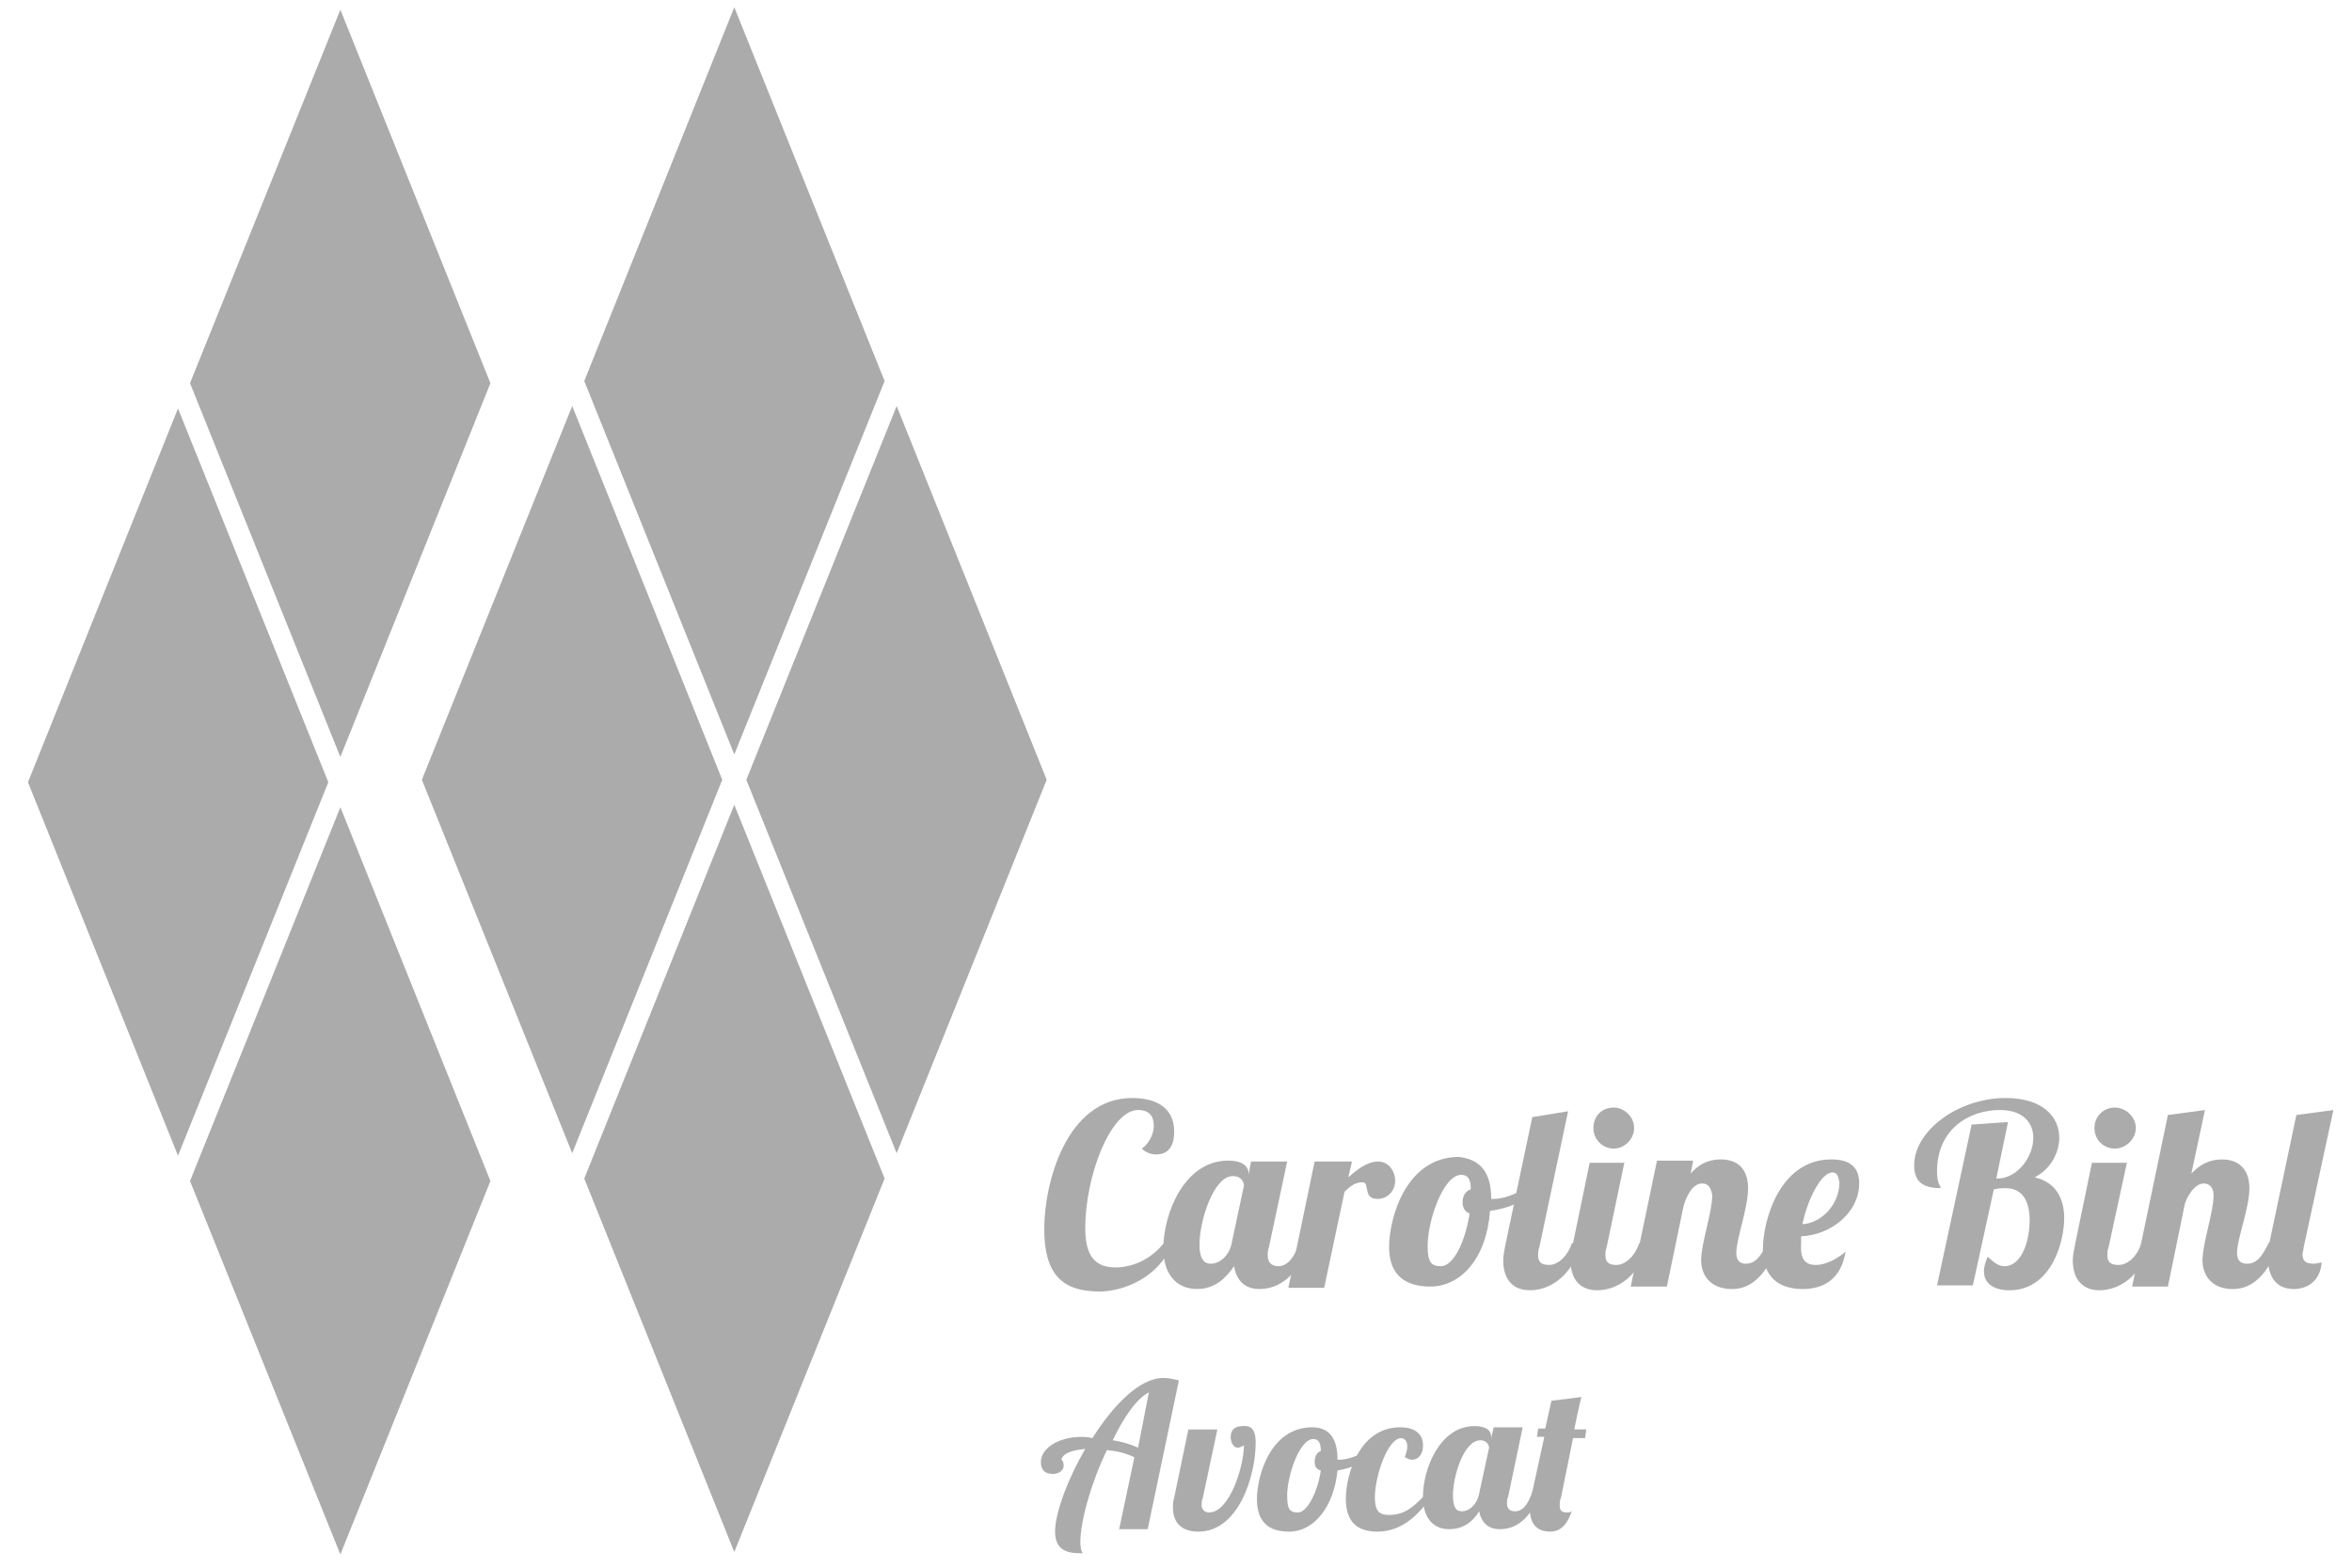
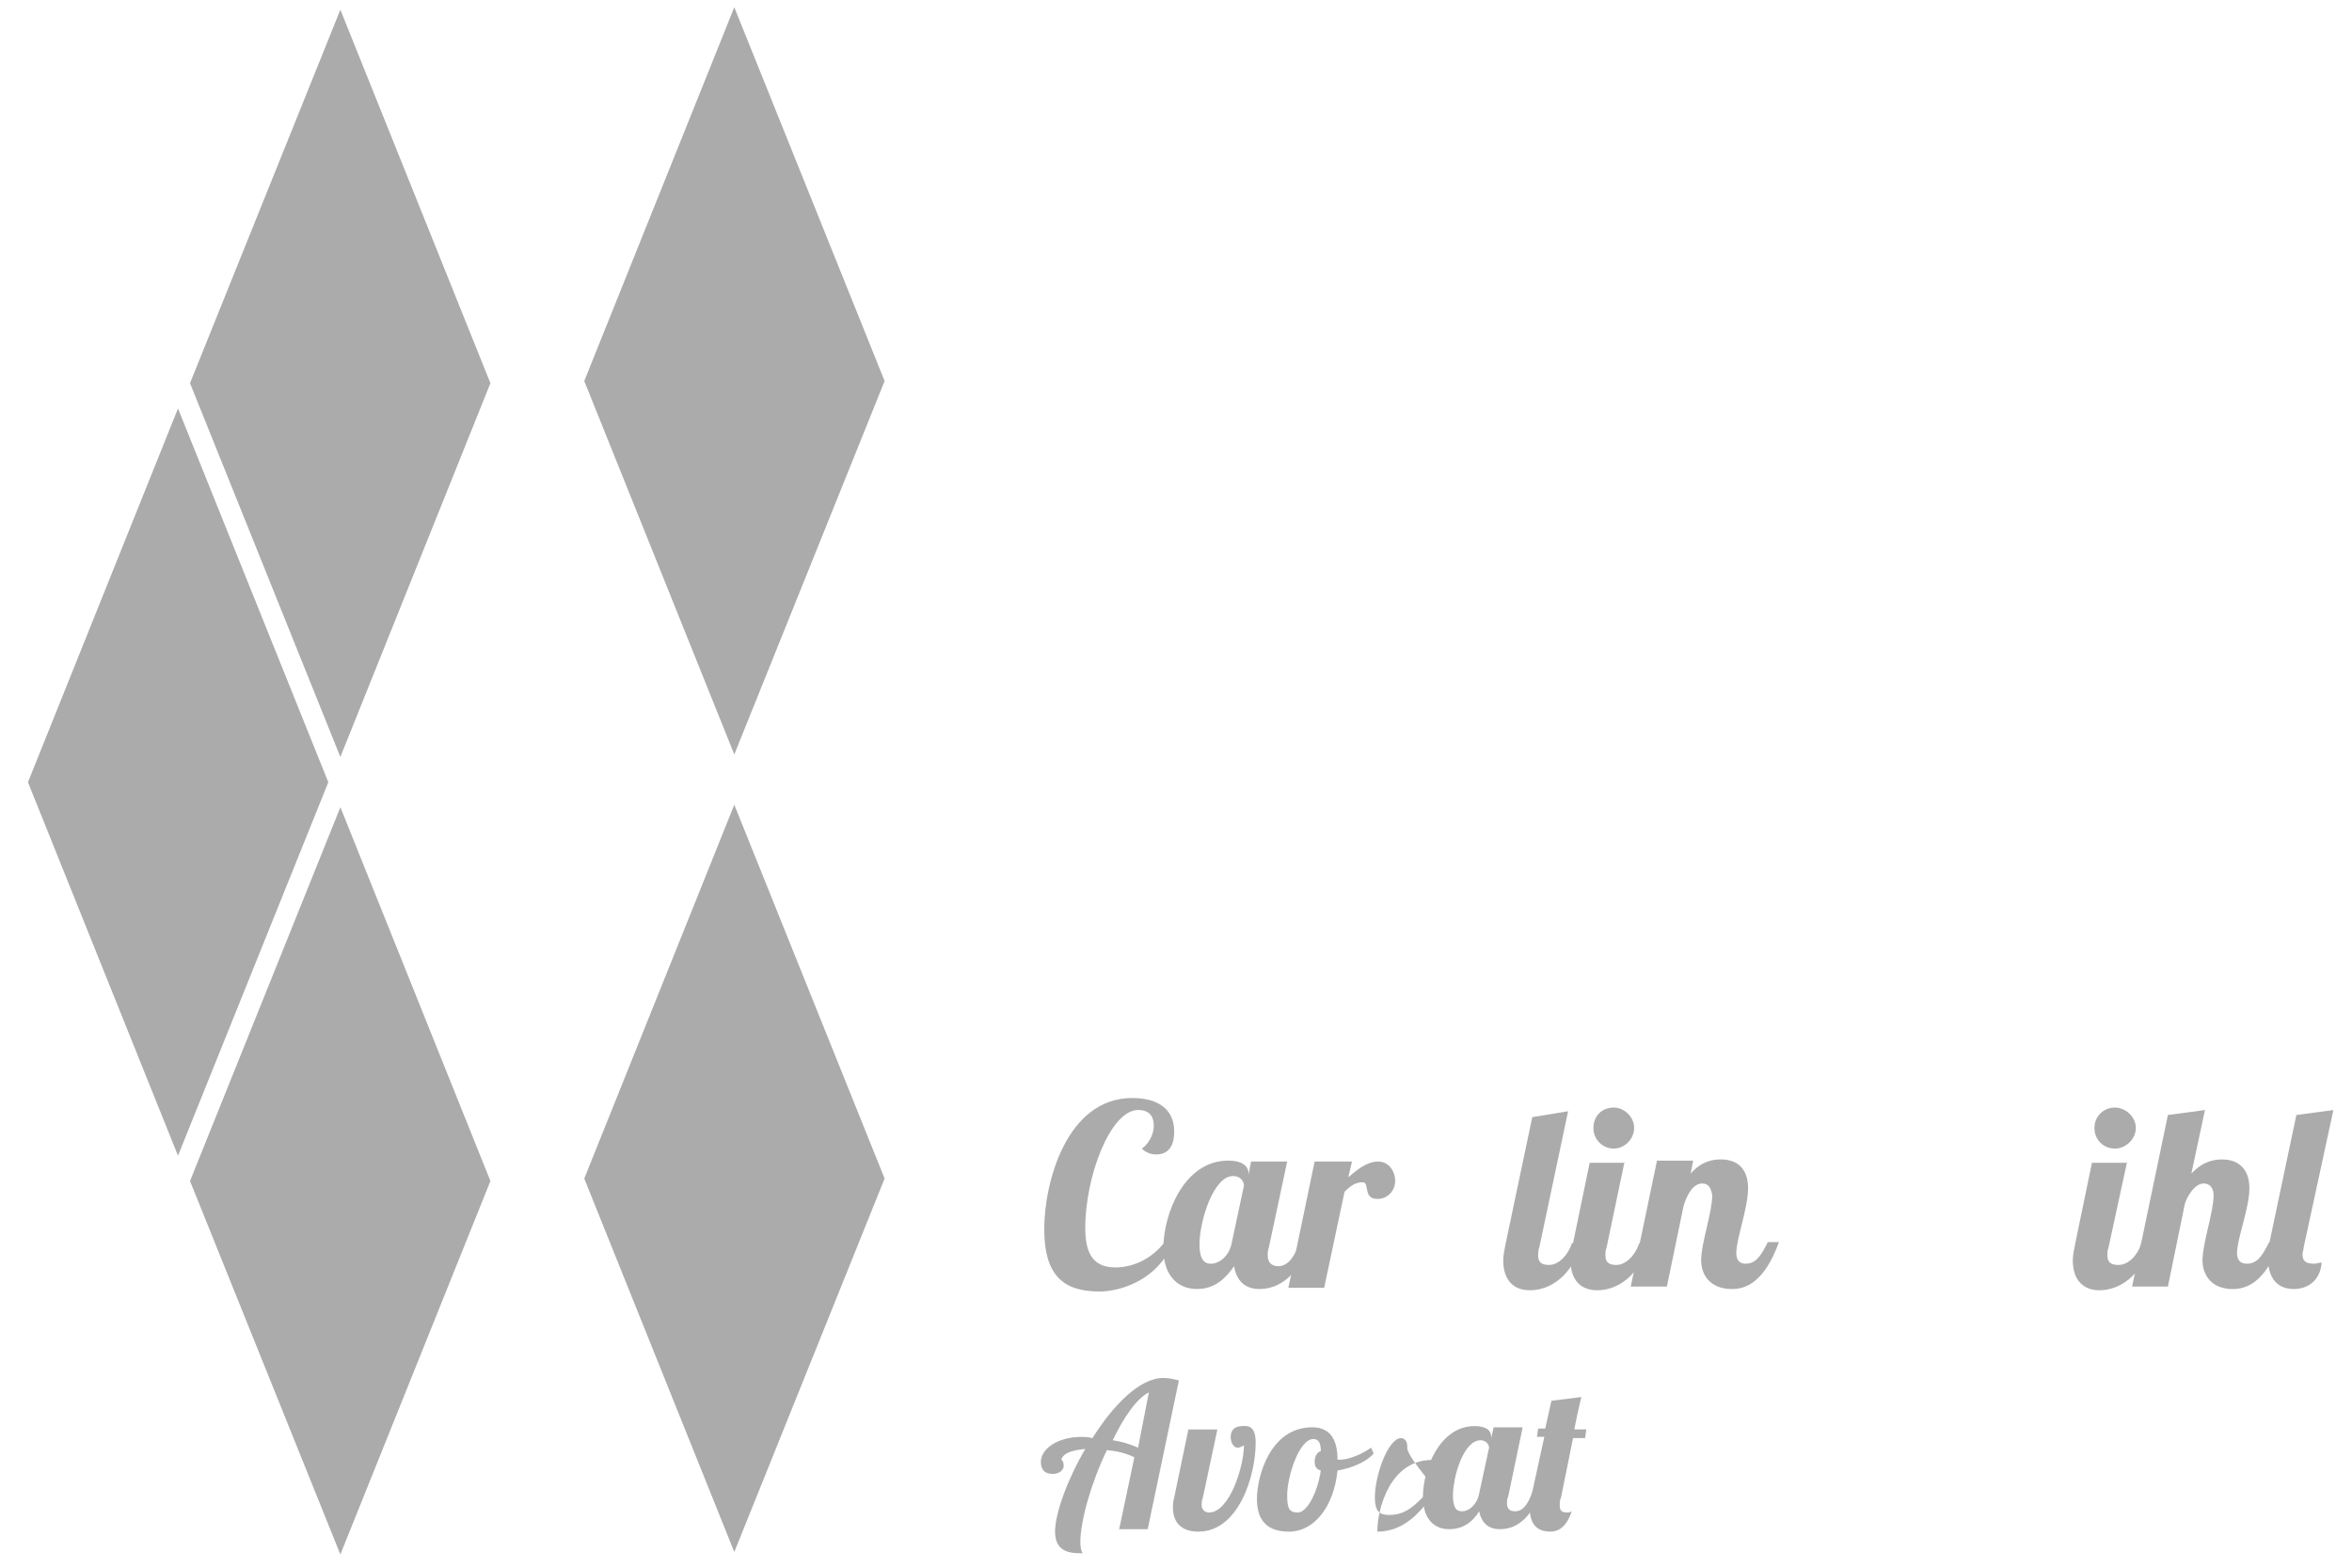
<svg xmlns="http://www.w3.org/2000/svg" version="1.1" id="Calque_1" x="0px" y="0px" width="90px" height="60px" viewBox="0 0 90 60" enable-background="new 0 0 90 60" xml:space="preserve">
  <g>
    <path fill="#ABABAB" d="M44.836,47.634c-0.508,1.288-1.89,1.796-2.764,1.796c-1.417,0-2.114-0.649-2.114-2.398   c0-1.736,0.839-5.008,3.367-5.008c0.91,0,1.606,0.366,1.606,1.287c0,0.508-0.189,0.874-0.697,0.874   c-0.13,0-0.366-0.047-0.543-0.225c0.224-0.142,0.46-0.508,0.46-0.874c0-0.33-0.142-0.603-0.603-0.603   c-1.051,0-2.02,2.528-2.02,4.513c0,0.862,0.225,1.512,1.146,1.512c0.732,0,1.429-0.365,1.89-0.968L44.836,47.634z" />
    <path fill="#ABABAB" d="M49.254,44.456l-0.697,3.272c-0.047,0.13-0.047,0.225-0.047,0.319c0,0.271,0.142,0.413,0.413,0.413   c0.379,0,0.65-0.413,0.792-0.921h0.413c-0.555,1.57-1.429,1.795-1.937,1.795c-0.556,0-0.875-0.318-0.969-0.874   c-0.319,0.461-0.732,0.874-1.418,0.874c-0.649,0-1.288-0.413-1.288-1.559c0-1.288,0.78-3.355,2.481-3.355   c0.555,0,0.779,0.225,0.779,0.496v0.048l0.095-0.509H49.254z M45.899,47.634c0,0.732,0.318,0.732,0.448,0.732   c0.284,0,0.697-0.271,0.792-0.826l0.461-2.162c0-0.13-0.095-0.366-0.426-0.366C46.442,45.012,45.899,46.713,45.899,47.634z" />
    <path fill="#ABABAB" d="M51.734,44.456l-0.142,0.603c0.319-0.271,0.697-0.603,1.146-0.603c0.413,0,0.649,0.379,0.649,0.745   c0,0.318-0.236,0.685-0.686,0.685c-0.555,0-0.283-0.638-0.555-0.638s-0.461,0.13-0.697,0.366l-0.779,3.674h-1.37l1.004-4.832   H51.734z" />
-     <path fill="#ABABAB" d="M57.063,45.886c0.047,0,0.095,0,0.095,0c0.46,0,1.063-0.271,1.477-0.591l0.082,0.272   c-0.366,0.413-1.004,0.685-1.701,0.779c-0.13,1.796-1.099,2.894-2.291,2.894c-0.922,0-1.571-0.413-1.571-1.512   c0-1.11,0.649-3.449,2.67-3.449C56.648,44.374,57.063,44.87,57.063,45.886z M56.235,46.441c-0.177-0.048-0.271-0.236-0.271-0.414   c0-0.283,0.142-0.46,0.318-0.508c0-0.413-0.13-0.555-0.366-0.555c-0.685,0-1.287,1.748-1.287,2.717   c0,0.638,0.142,0.779,0.508,0.779C55.598,48.461,56.059,47.587,56.235,46.441z" />
    <path fill="#ABABAB" d="M60.004,42.531l-1.099,5.197c-0.048,0.13-0.048,0.225-0.048,0.319c0,0.271,0.143,0.366,0.414,0.366   c0.366,0,0.732-0.366,0.874-0.827h0.413c-0.555,1.56-1.512,1.796-2.02,1.796c-0.603,0-1.016-0.366-1.016-1.146   c0-0.188,0.047-0.413,0.094-0.649l1.017-4.831L60.004,42.531z" />
    <path fill="#ABABAB" d="M62.165,44.456l-0.685,3.272c-0.048,0.13-0.048,0.225-0.048,0.319c0,0.271,0.143,0.366,0.414,0.366   c0.366,0,0.732-0.366,0.874-0.827h0.413c-0.555,1.56-1.512,1.796-2.02,1.796c-0.603,0-1.016-0.366-1.016-1.146   c0-0.188,0.047-0.413,0.094-0.649l0.638-3.083h1.335V44.456z M61.752,42.39c0.413,0,0.779,0.366,0.779,0.779   c0,0.425-0.366,0.791-0.779,0.791s-0.779-0.33-0.779-0.791C60.973,42.72,61.291,42.39,61.752,42.39z" />
    <path fill="#ABABAB" d="M65.143,45.295c-0.354,0-0.579,0.402-0.721,0.862l-0.638,3.083h-1.383l1.004-4.819h1.383l-0.095,0.496   c0.401-0.461,0.827-0.543,1.157-0.543c0.591,0,1.04,0.318,1.04,1.099c0,0.779-0.449,1.925-0.449,2.48   c0,0.236,0.095,0.413,0.354,0.413c0.426,0,0.614-0.366,0.851-0.826h0.425c-0.566,1.57-1.299,1.795-1.795,1.795   c-0.851,0-1.182-0.555-1.182-1.099c0-0.649,0.426-1.843,0.426-2.492C65.473,45.473,65.379,45.295,65.143,45.295z" />
-     <path fill="#ABABAB" d="M69.489,48.414c0.354,0,0.804-0.225,1.134-0.508c-0.188,1.11-0.897,1.429-1.653,1.429   c-0.898,0-1.513-0.461-1.513-1.512c0-1.11,0.639-3.449,2.623-3.449c0.874,0,1.063,0.461,1.063,0.921   c0,1.099-1.063,1.973-2.222,2.021c0,0.082,0,0.177,0,0.271C68.875,48.236,69.111,48.414,69.489,48.414z M70.127,44.87   c-0.448,0-0.969,1.063-1.157,1.984c0.756-0.047,1.417-0.779,1.417-1.606C70.34,45.012,70.293,44.87,70.127,44.87z" />
-     <path fill="#ABABAB" d="M76.837,42.944l-0.449,2.162h0.048c0.756,0,1.37-0.827,1.37-1.56c0-0.555-0.378-1.063-1.276-1.063   c-1.181,0-2.409,0.732-2.409,2.352c0,0.496,0.142,0.543,0.142,0.638c-0.661,0-1.016-0.225-1.016-0.874   c0-1.335,1.701-2.575,3.496-2.575c1.441,0,2.056,0.732,2.056,1.523c0,0.543-0.308,1.193-0.945,1.512   c0.827,0.189,1.134,0.827,1.134,1.56c0,0.922-0.496,2.765-2.103,2.765c-0.401,0-0.969-0.143-0.969-0.732   c0-0.143,0.048-0.331,0.143-0.556c0.235,0.225,0.425,0.366,0.638,0.366c0.685,0,0.969-1.016,0.969-1.748   c0-0.686-0.236-1.24-0.922-1.24c-0.095,0-0.26,0-0.449,0.047l-0.803,3.674h-1.37l1.323-6.154L76.837,42.944z" />
    <path fill="#ABABAB" d="M81.396,44.456l-0.709,3.272c-0.047,0.13-0.047,0.225-0.047,0.319c0,0.271,0.142,0.366,0.425,0.366   c0.378,0,0.732-0.366,0.874-0.827h0.402c-0.544,1.56-1.513,1.796-2.009,1.796c-0.59,0-1.016-0.366-1.016-1.146   c0-0.188,0.048-0.413,0.095-0.649l0.638-3.083h1.347V44.456z M80.924,42.39c0.426,0,0.804,0.366,0.804,0.779   c0,0.425-0.378,0.791-0.804,0.791c-0.425,0-0.779-0.33-0.779-0.791C80.145,42.72,80.499,42.39,80.924,42.39z" />
    <path fill="#ABABAB" d="M84.326,45.295c-0.378,0-0.686,0.591-0.732,0.827l-0.638,3.118h-1.37l1.37-6.567l1.417-0.189l-0.52,2.434   c0.426-0.461,0.851-0.543,1.182-0.543c0.566,0,1.039,0.318,1.039,1.099c0,0.779-0.473,1.925-0.473,2.48   c0,0.236,0.095,0.413,0.378,0.413c0.426,0,0.614-0.366,0.851-0.826h0.402c-0.544,1.57-1.3,1.795-1.796,1.795   c-0.827,0-1.157-0.555-1.157-1.099c0-0.649,0.425-1.843,0.425-2.492C84.704,45.473,84.563,45.295,84.326,45.295z" />
    <path fill="#ABABAB" d="M88.153,47.729c0,0.095-0.047,0.178-0.047,0.271c0,0.236,0.095,0.366,0.425,0.366   c0.166,0,0.213-0.047,0.308-0.047c-0.048,0.697-0.544,1.016-1.063,1.016c-0.591,0-0.992-0.366-0.992-1.192   c0-0.189,0.047-0.414,0.071-0.65l1.016-4.819l1.417-0.189L88.153,47.729z" />
    <path fill="#ABABAB" d="M42.816,58.572l0.591-2.799c-0.414-0.189-0.685-0.236-1.051-0.272c-0.603,1.241-1.016,2.718-1.016,3.521   c0,0.236,0.047,0.378,0.095,0.426c-0.414,0-1.063,0-1.063-0.827c0-0.686,0.46-1.973,1.157-3.166   c-0.46,0.047-0.827,0.13-0.921,0.413c0.047,0,0.095,0.131,0.095,0.225c0,0.189-0.189,0.319-0.414,0.319   c-0.283,0-0.46-0.13-0.46-0.461c0-0.496,0.638-0.957,1.559-0.957c0.095,0,0.236,0,0.414,0.048c0.78-1.24,1.795-2.304,2.717-2.304   c0.177,0,0.414,0.047,0.591,0.095l-1.193,5.693h-1.099V58.572z M43.962,53.292c-0.46,0.225-0.969,0.957-1.382,1.831   c0.331,0.048,0.649,0.143,0.968,0.284L43.962,53.292z" />
    <path fill="#ABABAB" d="M48.049,55.218c0,1.24-0.638,3.402-2.197,3.402c-0.603,0-0.969-0.308-0.969-0.922   c0-0.094,0-0.236,0.047-0.378l0.543-2.61h1.11l-0.555,2.61c-0.047,0.095-0.047,0.236-0.047,0.284c0,0.142,0.094,0.283,0.284,0.283   c0.779,0,1.335-1.748,1.335-2.575c-0.048,0.047-0.189,0.095-0.236,0.095c-0.189,0-0.271-0.236-0.271-0.414   c0-0.236,0.13-0.413,0.46-0.413C47.967,54.533,48.049,54.852,48.049,55.218z" />
    <path fill="#ABABAB" d="M51.18,55.867c0.047,0,0.047,0,0.095,0c0.366,0,0.874-0.235,1.192-0.46l0.095,0.225   c-0.271,0.318-0.827,0.555-1.382,0.649c-0.142,1.417-0.922,2.339-1.843,2.339c-0.732,0-1.24-0.308-1.24-1.252   c0-0.862,0.508-2.741,2.114-2.741C50.86,54.627,51.18,55.041,51.18,55.867z M50.542,56.281c-0.189-0.048-0.236-0.189-0.236-0.331   c0-0.225,0.095-0.366,0.236-0.413c0-0.319-0.095-0.461-0.284-0.461c-0.543,0-1.004,1.43-1.004,2.15c0,0.52,0.083,0.661,0.414,0.661   C49.986,57.888,50.4,57.202,50.542,56.281z" />
-     <path fill="#ABABAB" d="M53.85,55.359c0-0.188-0.095-0.318-0.236-0.318c-0.496,0-1.004,1.417-1.004,2.279   c0,0.521,0.177,0.662,0.543,0.662c0.603,0,0.969-0.331,1.382-0.78h0.284c-0.461,0.686-1.111,1.418-2.115,1.418   c-0.744,0-1.205-0.354-1.205-1.252c0-0.91,0.509-2.741,2.079-2.741c0.686,0,0.875,0.366,0.875,0.686   c0,0.366-0.189,0.555-0.426,0.555c-0.083,0-0.177-0.047-0.271-0.094C53.802,55.632,53.85,55.501,53.85,55.359z" />
+     <path fill="#ABABAB" d="M53.85,55.359c0-0.188-0.095-0.318-0.236-0.318c-0.496,0-1.004,1.417-1.004,2.279   c0,0.521,0.177,0.662,0.543,0.662c0.603,0,0.969-0.331,1.382-0.78h0.284c-0.461,0.686-1.111,1.418-2.115,1.418   c0-0.91,0.509-2.741,2.079-2.741c0.686,0,0.875,0.366,0.875,0.686   c0,0.366-0.189,0.555-0.426,0.555c-0.083,0-0.177-0.047-0.271-0.094C53.802,55.632,53.85,55.501,53.85,55.359z" />
    <path fill="#ABABAB" d="M58.256,54.675l-0.544,2.599c-0.047,0.095-0.047,0.188-0.047,0.236c0,0.236,0.094,0.331,0.318,0.331   c0.319,0,0.508-0.331,0.65-0.732h0.318c-0.461,1.252-1.146,1.417-1.56,1.417c-0.413,0-0.696-0.213-0.791-0.685   c-0.225,0.378-0.591,0.685-1.146,0.685c-0.508,0-1.004-0.307-1.004-1.252c0-1.04,0.638-2.693,1.973-2.693   c0.46,0,0.638,0.177,0.638,0.413v0.048l0.095-0.414h1.099V54.675z M55.598,57.227c0,0.614,0.225,0.614,0.366,0.614   c0.225,0,0.555-0.236,0.638-0.686l0.378-1.748c0-0.095-0.095-0.284-0.331-0.284C56.011,55.123,55.598,56.506,55.598,57.227z" />
    <path fill="#ABABAB" d="M59.732,57.32c-0.048,0.095-0.048,0.189-0.048,0.284c0,0.188,0.048,0.283,0.283,0.283   c0.036,0,0.131,0,0.178-0.047c-0.225,0.661-0.556,0.779-0.827,0.779c-0.555,0-0.779-0.354-0.779-0.874c0-0.142,0-0.284,0.047-0.426   l0.508-2.327h-0.283l0.047-0.318h0.272l0.236-1.063l1.146-0.142c0,0-0.13,0.508-0.271,1.24h0.46l-0.047,0.331h-0.461L59.732,57.32z   " />
  </g>
  <g>
    <g id="Layer0_0_FILL_44_">
      <g>
-         <path fill="#ABABAB" d="M40.052,29.844l-5.741-14.305l-5.753,14.305l5.753,14.293L40.052,29.844z" />
-       </g>
+         </g>
    </g>
    <g id="Layer0_0_FILL_43_">
      <g>
        <path fill="#ABABAB" d="M33.85,14.582L28.098,0.277l-5.741,14.305l5.741,14.293L33.85,14.582z" />
      </g>
    </g>
    <g id="Layer0_0_FILL_42_">
      <g>
        <path fill="#ABABAB" d="M33.85,45.106l-5.752-14.306l-5.741,14.306l5.741,14.293L33.85,45.106z" />
      </g>
    </g>
    <g id="Layer0_0_FILL_41_">
      <g>
-         <path fill="#ABABAB" d="M27.637,29.844l-5.741-14.305l-5.753,14.305l5.753,14.293L27.637,29.844z" />
-       </g>
+         </g>
    </g>
    <g id="Layer0_0_FILL_40_">
      <g>
        <path fill="#ABABAB" d="M18.766,14.665L13.024,0.372L7.271,14.665l5.753,14.306L18.766,14.665z" />
      </g>
    </g>
    <g id="Layer0_0_FILL_39_">
      <g>
        <path fill="#ABABAB" d="M18.766,45.201l-5.741-14.306L7.271,45.201l5.753,14.293L18.766,45.201z" />
      </g>
    </g>
    <g id="Layer0_0_FILL_38_">
      <g>
        <path fill="#ABABAB" d="M12.563,29.938L6.811,15.633L1.07,29.938l5.741,14.294L12.563,29.938z" />
      </g>
    </g>
  </g>
</svg>